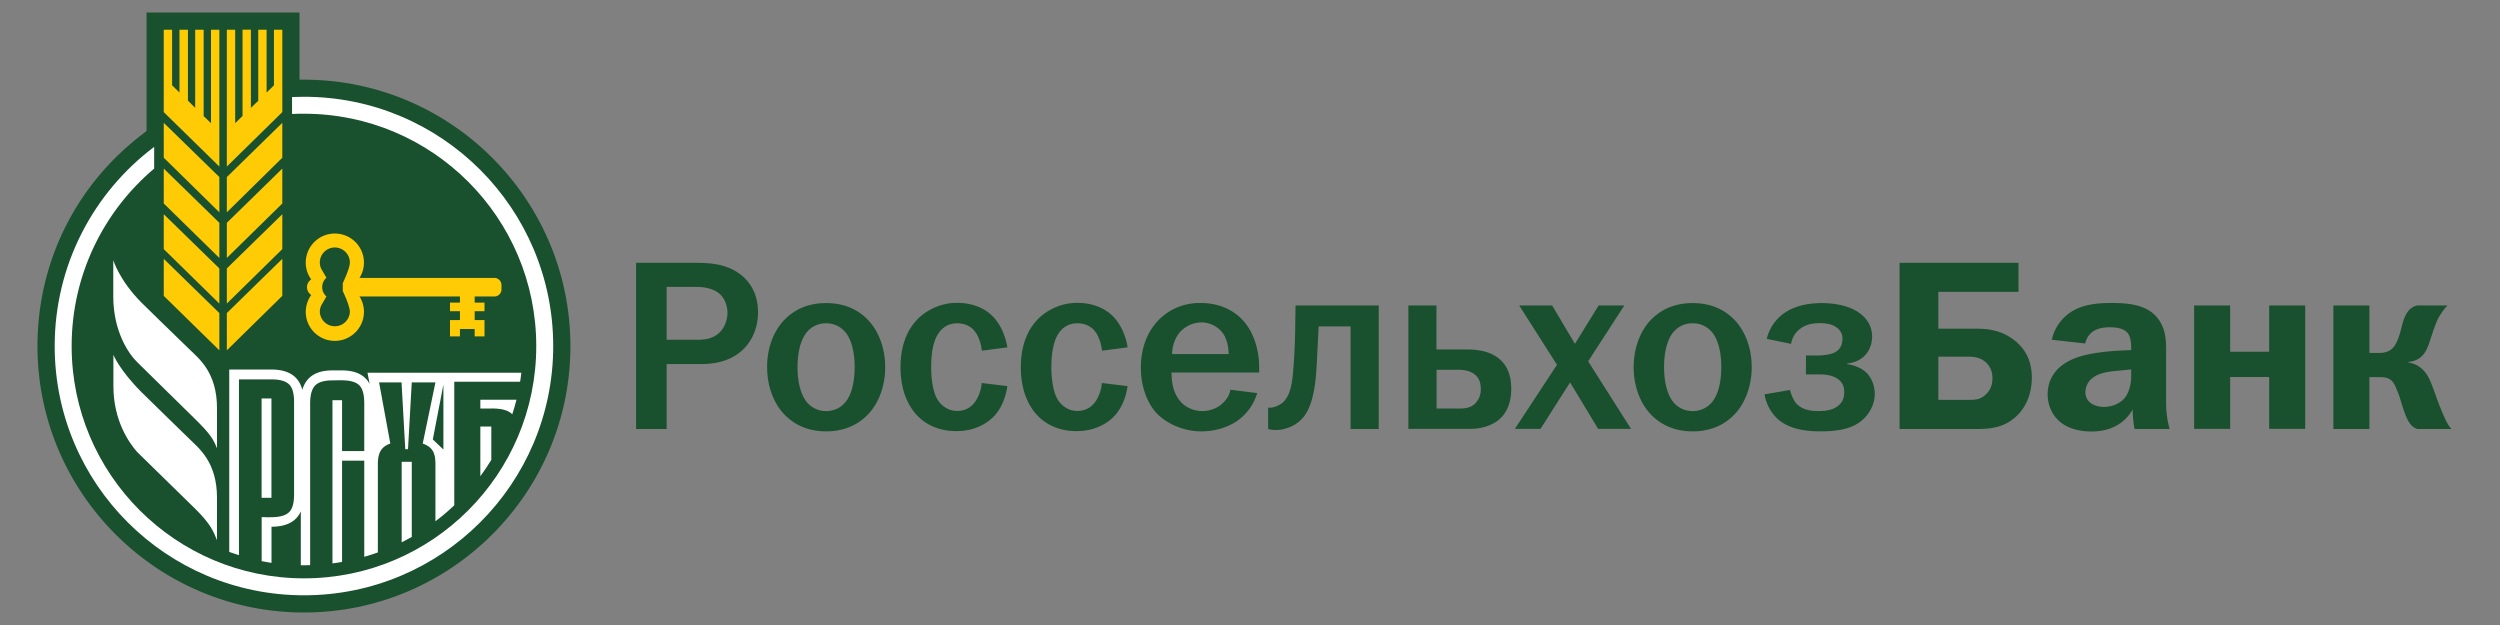
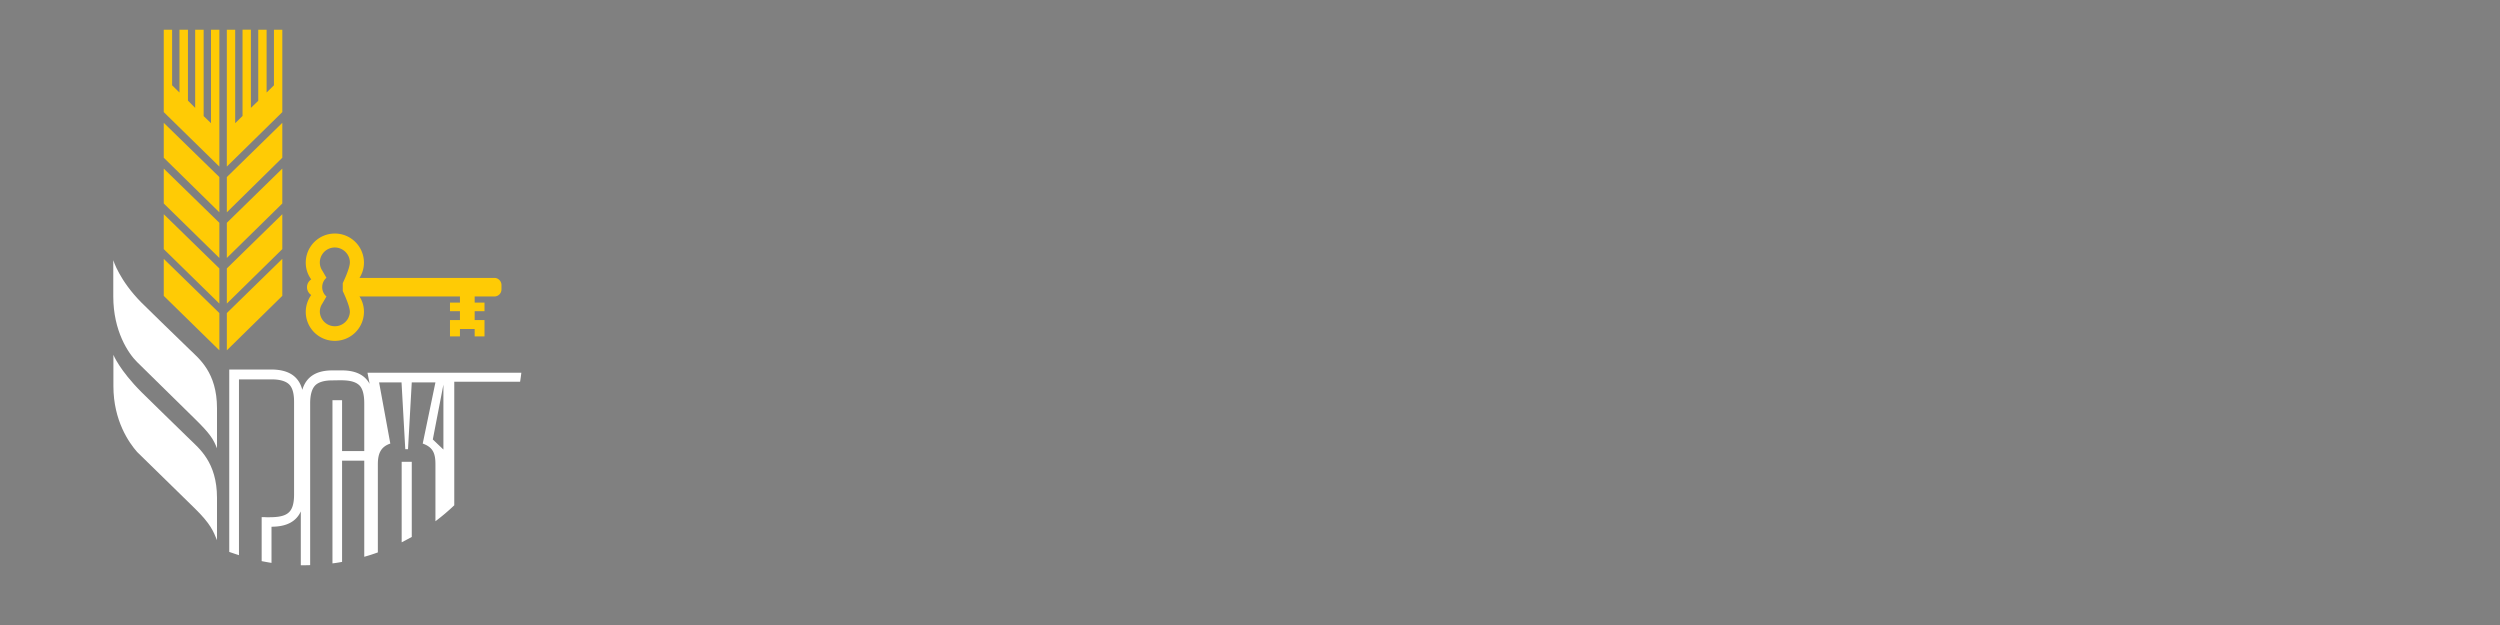
<svg xmlns="http://www.w3.org/2000/svg" width="320" height="80" fill="none">
  <rect width="100%" height="100%" fill="#808080" stroke="none" />
-   <path fill="#19502E" d="M88.81 33.642c1.835 0 3.877.063 5.648 1.26 1.181.782 2.57 2.33 2.57 5.09 0 3.032-1.915 6.606-7.229 6.606h-4.468v8.314h-3.91v-21.27h7.389Zm.16 9.845c.861 0 2.106.032 3.095-.894.686-.622 1.053-1.675 1.053-2.569 0-.83-.335-1.835-1.021-2.425-.686-.59-1.771-.878-2.984-.878H85.33v6.766h3.638Zm11.664-2.777c1.085-1.02 2.697-1.915 5.106-1.915 2.426 0 4.037.894 5.122 1.915 1.612 1.516 2.442 3.878 2.442 6.287 0 2.41-.83 4.772-2.442 6.287-1.085 1.022-2.696 1.931-5.122 1.931-2.409 0-4.021-.91-5.106-1.93-1.612-1.516-2.441-3.878-2.441-6.288-.016-2.425.83-4.77 2.441-6.287Zm2.633 10.755a3.155 3.155 0 0 0 2.473 1.15c1.372 0 2.138-.735 2.473-1.15.256-.27 1.181-1.516 1.181-4.468s-.925-4.18-1.181-4.468a3.155 3.155 0 0 0-2.473-1.148c-1.356 0-2.138.734-2.473 1.148-.24.288-1.181 1.516-1.181 4.468 0 2.936.941 4.181 1.181 4.468Zm22.403-6.574c-.064-.798-.367-1.74-.782-2.33-.383-.558-1.117-1.18-2.361-1.18-1.213 0-2.011.622-2.506 1.452-.782 1.276-.83 3.255-.83 4.164 0 1.452.208 3.192.83 4.181.399.622 1.213 1.42 2.506 1.42.925 0 1.707-.367 2.297-1.18.463-.655.782-1.58.83-2.394l3.287.399c-.191 1.452-.83 3.08-1.978 4.117-.958.861-2.458 1.643-4.564 1.643-2.346 0-3.878-.925-4.771-1.771-1.213-1.149-2.362-3.191-2.362-6.415 0-3 1.021-4.803 1.835-5.76 1.149-1.372 3.096-2.473 5.394-2.473 1.962 0 3.574.686 4.579 1.739 1.021 1.021 1.644 2.569 1.867 3.957l-3.271.431Zm15.382 0c-.063-.798-.367-1.74-.781-2.33-.367-.558-1.117-1.18-2.362-1.18-1.213 0-2.011.622-2.505 1.452-.766 1.276-.83 3.255-.83 4.164 0 1.452.223 3.192.83 4.181.399.622 1.212 1.42 2.505 1.42.926 0 1.707-.367 2.298-1.18.463-.655.782-1.58.829-2.394l3.288.399c-.176 1.452-.83 3.08-1.979 4.117-.958.861-2.441 1.643-4.548 1.643-2.361 0-3.877-.925-4.771-1.771-1.212-1.149-2.361-3.191-2.361-6.415 0-3 1.021-4.803 1.835-5.76 1.148-1.372 3.095-2.473 5.393-2.473 1.947 0 3.558.686 4.58 1.739 1.021 1.021 1.643 2.569 1.866 3.957l-3.287.431Zm19.867 5.425c-.558 1.851-1.676 2.936-2.601 3.59-1.245.83-2.857 1.309-4.564 1.309-2.138 0-4.308-.91-5.617-2.234-1.212-1.229-2.106-3.383-2.106-5.92 0-3.223 1.34-5.361 2.792-6.574.846-.718 2.426-1.707 4.803-1.707 3.016 0 4.931 1.388 5.952 2.824 1.085 1.484 1.595 3.558 1.595 5.361v.718h-11.217c0 .176-.032 1.612.527 2.761.83 1.74 2.362 2.17 3.415 2.17.829 0 1.883-.255 2.76-1.149.527-.558.75-1.085.83-1.58l3.431.431Zm-3.654-4.994c0-.894-.224-1.915-.687-2.601a3.419 3.419 0 0 0-2.792-1.452c-1.181 0-2.202.59-2.824 1.324a4.426 4.426 0 0 0-.926 2.729h7.229Zm19.211-6.223v15.813h-3.605V41.779h-4.086c-.095 2.139-.159 3-.223 4.468-.096 1.644-.208 5.107-1.611 7.005-.782 1.022-1.741 1.42-2.426 1.612-.4.128-.83.175-1.276.175-.304 0-.623-.031-.927-.127v-2.729h.304c.463-.032 1.085-.271 1.483-.59 1.245-.99 1.357-3.223 1.485-4.995.16-2.33.192-3.718.207-5.824l.032-1.675h10.643Zm7.389 5.633h3.972c1.021 0 3 .127 4.309 1.42 1.181 1.148 1.293 2.76 1.293 3.622 0 2.266-.926 3.415-1.645 4.005-.254.192-1.419 1.117-3.653 1.117h-7.867V39.099h3.591v5.633Zm0 7.563h2.824c.686 0 1.42-.032 2.043-.559.366-.35.813-.925.813-1.93 0-.862-.255-1.548-.957-2.01-.623-.4-1.405-.463-1.883-.463h-2.824v4.962h-.016Zm14.808-13.196 2.92 4.914 3.032-4.914h3.286l-4.627 7.148 5.489 8.649h-4.212l-3.591-5.952-3.782 5.952h-3.287l5.394-8.202-4.835-7.595h4.213Zm12.876 1.611c1.085-1.02 2.698-1.915 5.106-1.915 2.426 0 4.038.894 5.123 1.915 1.611 1.516 2.442 3.878 2.442 6.287 0 2.41-.847 4.772-2.442 6.287-1.085 1.022-2.697 1.931-5.123 1.931-2.408 0-4.021-.91-5.106-1.93-1.611-1.516-2.441-3.878-2.441-6.288 0-2.425.83-4.77 2.441-6.287Zm2.634 10.755a3.153 3.153 0 0 0 2.472 1.15 3.145 3.145 0 0 0 2.49-1.15c.24-.27 1.18-1.516 1.18-4.468s-.924-4.18-1.18-4.468a3.167 3.167 0 0 0-2.49-1.148c-1.355 0-2.138.734-2.472 1.148-.256.288-1.181 1.516-1.181 4.468 0 2.936.941 4.181 1.181 4.468Zm11.966-8.09a5.558 5.558 0 0 1 2.538-3.494c.526-.335 1.979-1.086 4.467-1.086 1.549 0 3.128.272 4.309.926 1.739.958 2.17 2.346 2.17 3.351 0 1.085-.527 3.16-3.223 3.463v.063c.925.128 1.947.527 2.57 1.181.558.59.989 1.58.989 2.633 0 1.58-.927 2.968-2.108 3.75-1.419.925-3.382 1.053-4.833 1.053-1.469 0-3.687-.16-5.25-1.388-.862-.686-1.677-1.867-1.915-3.351l3.254-.559c.128.495.4 1.245.767 1.676.814.941 2.073 1.021 2.888 1.021.814 0 1.675-.096 2.361-.558.623-.431.927-1.022.927-1.803 0-.655-.128-1.181-.687-1.644-.718-.59-1.675-.686-2.569-.686h-1.643v-2.426h1.643c.622 0 1.515-.127 2.011-.367.654-.335 1.021-.893 1.021-1.803 0-.494-.192-.973-.655-1.34-.718-.59-1.739-.622-2.265-.622-.719 0-1.771.095-2.634.83a3.015 3.015 0 0 0-1.021 1.818l-3.112-.638Zm32.218-6.016h-10.261v4.708h4.563c1.645 0 3.224.127 4.836 1.244 1.58 1.086 2.569 2.697 2.569 5.027 0 2.17-.814 3.782-1.835 4.803-1.547 1.547-3.318 1.771-5.17 1.771h-9.924v-21.27h15.222v3.717Zm-10.261 13.82h4.005c.75 0 1.437-.033 2.139-.751.687-.686.781-1.452.781-2.042 0-.67-.19-1.357-.781-1.947-.702-.702-1.613-.782-2.265-.782h-3.879v5.521Zm14.522-7.692a5.704 5.704 0 0 1 2.728-3.718c1.229-.718 2.872-.99 4.931-.99 2.6 0 5.234.336 6.414 2.793.623 1.277.559 2.633.559 3.814v6.111c0 1.277.174 2.458.462 3.415h-4.499c-.128-.622-.224-1.452-.24-2.505-.59 1.053-2.027 2.824-5.298 2.824-1.452 0-2.952-.367-3.972-1.213-.991-.813-1.613-2.106-1.613-3.526 0-1.58.686-3.479 3.384-4.596 1.739-.718 4.563-.957 5.824-1.021l1.483-.064v-.335c0-.43-.032-1.356-.462-1.867-.591-.686-1.772-.718-2.234-.718-.638 0-1.421.064-2.075.463-.399.24-.925.75-1.117 1.612l-4.275-.48Zm8.776 3.941c-1.549.128-3.096.287-3.975 1.357a2.283 2.283 0 0 0-.494 1.42c0 .686.336 1.149.686 1.388.431.335 1.085.494 1.708.494.926 0 2.011-.398 2.633-1.148.096-.096.829-1.022.829-2.825v-.83l-1.387.144Zm14.057-8.33v5.92h4.994v-5.92h4.613v15.798h-4.613v-6.638h-4.994v6.638h-4.611V39.099h4.611Zm17.824 0v6.08h1.245c1.339 0 1.898-.654 2.234-1.372.654-1.388.622-2.473 1.213-3.558.462-.862 1.084-1.085 1.483-1.15h3.814a7.839 7.839 0 0 0-1.213 1.708c-.494 1.021-.956 2.697-1.244 3.415-.367.99-.989 1.979-2.57 2.106v.064c.846.128 1.709.558 2.362 1.516.4.59.67 1.356 1.118 2.569.43 1.245.621 1.675 1.021 2.633.318.718.494 1.149 1.021 1.803h-4.341c-.685-.224-1.149-.686-1.707-2.298-.431-1.229-.495-1.675-.781-2.361l-.224-.559c-.463-1.18-1.085-1.42-2.043-1.42h-1.388v6.638h-4.611V39.099h4.611ZM38.913 78.4c-18.814 0-34.116-15.287-34.116-34.1 0-10.802 4.962-20.743 13.611-27.254l.351-.287V1.6h19.579v8.6h.575c18.797 0 34.1 15.303 34.1 34.116 0 18.797-15.304 34.084-34.1 34.084Z" />
  <path fill="#FFCB05" d="m29.035 44.843 7.1-6.973v-4.74l-7.1 6.942v4.771Zm0-17.664 7.1-6.99v-4.467l-7.1 6.941v4.516Zm0 5.84 7.1-6.973v-4.468l-7.1 6.941v4.5Zm-2.026-17.25-.942-.909V3.802h-1.085v10.005l-.925-.925v-9.08h-1.085v8.043l-.942-.926V3.802h-1.07V14.35l7.118 6.973V3.803h-1.07V15.77Zm2.026 23.09 7.1-6.973v-4.468l-7.1 6.941v4.5Zm-8.074-.989 7.117 6.973v-4.771l-7.117-6.941v4.739Zm14.105-26.951-.94.925V3.803h-1.07v9.096l-.941.91V3.801h-1.07v11.042l-.941.926V3.802h-1.07v17.52l7.102-6.972V3.802h-1.07v7.117Zm-14.105 9.27 7.117 6.99v-4.516l-7.117-6.941v4.468Zm0 5.857 7.117 6.973v-4.5l-7.117-6.94v4.467Zm0 5.84 7.117 6.973v-4.5l-7.117-6.94v4.467Zm42.333 3.686h-17.28a3.624 3.624 0 0 0 .573-1.963 3.725 3.725 0 0 0-3.733-3.717 3.722 3.722 0 0 0-3.718 3.717c0 .814.255 1.548.702 2.155a1.189 1.189 0 0 0 0 1.995 3.737 3.737 0 0 0-.702 2.154 3.711 3.711 0 0 0 3.718 3.717 3.725 3.725 0 0 0 3.733-3.718c0-.718-.207-1.404-.574-1.962h12.861v.782h-1.276v1.1h1.276v1.134h-1.276v2.09h1.276v-.942h1.883v.942h1.26v-2.09h-1.26v-1.133h1.26v-1.101h-1.26v-.782h2.537a.906.906 0 0 0 .894-.91v-.558c0-.495-.415-.91-.894-.91Zm-18.51 4.34a1.924 1.924 0 0 1-3.845 0c0-.383.111-.75.319-1.053l.526-.91a1.57 1.57 0 0 1-.542-1.196c0-.479.207-.91.543-1.197l-.527-.91a1.826 1.826 0 0 1-.32-1.052 1.92 1.92 0 0 1 1.916-1.915c1.053 0 1.93.861 1.93 1.915 0 .781-.91 2.648-.91 2.648v1.006c0 .016.91 1.883.91 2.665Z" />
  <path fill="#fff" d="M14.5 33.306v4.644c0 4.436 1.93 7.292 3.048 8.393.654.638 7.26 7.149 7.356 7.228 2.058 2.01 2.41 2.665 2.872 3.814v-5.138c0-4.58-2.314-6.35-3.51-7.516-2.793-2.712-4.644-4.5-6.16-6-2.84-2.856-3.606-5.425-3.606-5.425Zm9.766 22.898c-2.777-2.728-4.644-4.5-6.144-6-2.856-2.856-3.606-4.787-3.606-4.787v4.005c0 4.437 2.01 7.261 3.032 8.426.654.638 7.276 7.116 7.356 7.196 2.058 2.01 2.41 2.968 2.872 4.101V63.72c0-4.58-2.33-6.351-3.51-7.516Z" />
-   <path fill="#fff" d="M38.914 12.387c-.511 0-1.022.016-1.532.032v2.17c.51-.032 1.005-.032 1.532-.032 16.42 0 29.727 13.308 29.727 29.743 0 16.42-13.308 29.728-29.727 29.728C22.494 74.028 9.17 60.72 9.17 44.3c0-9.111 4.101-17.265 10.564-22.722V18.8C11.994 24.626 7 33.881 7 44.301c0 17.616 14.281 31.897 31.914 31.897 17.616 0 31.897-14.281 31.897-31.898 0-17.616-14.281-31.913-31.897-31.913Z" />
-   <path fill="#fff" d="M61.484 60.96c.495-.671.958-1.373 1.404-2.091v-4.277h-1.404v6.367Zm4.085-7.931c.208-.623.383-1.245.543-1.867h-4.628v1.133h.703c1.228-.032 2.616-.048 3.382.733ZM34.745 51.002h-1.26V63.72h1.26V51.002Z" />
  <path fill="#fff" d="M30.604 48.56h4.149c1.07 0 1.82.224 2.25.639.43.415.638 1.165.638 2.234V63.32c0 1.069-.207 1.819-.638 2.234-.654.654-1.867.654-2.872.654-.224-.016-.447-.016-.638-.016v5.633c.414.08.83.16 1.26.223v-4.628c1.915 0 3.16-.654 3.75-1.962v6.893h.415c.255 0 .526 0 .782-.016V51.64c0-1.1.223-1.867.638-2.298.415-.43 1.165-.654 2.218-.654 1.069 0 2.649-.16 3.463.654.415.431.606 1.213.606 2.298v6.096h-2.84v-6.51h-1.23v20.887c.416-.048.815-.112 1.23-.192V58.964h2.84v12.303c.59-.16 1.165-.351 1.74-.558V59.443c0-1.276.302-2.234 1.595-2.665l-1.436-7.834h2.872l.479 8.552h.35l.48-8.552h3.031l-1.627 7.834c1.356.479 1.627 1.309 1.627 2.665v7.276a26.684 26.684 0 0 0 2.41-2.042V48.864h8.425c.064-.383.112-.75.16-1.15H47.04l.271 1.42c-.622-1.148-1.803-1.722-3.542-1.722H42.54c-2.09 0-3.351.83-3.846 2.489-.446-1.74-1.77-2.601-3.957-2.601h-5.393v23.345c.415.143.83.287 1.244.415v-22.5h.016Zm26.154 8.984L55.4 56.252l1.356-7.021v8.313Z" />
  <path fill="#fff" d="M51.414 69.416c.43-.223.862-.446 1.292-.686v-9.622h-1.292v10.308Z" />
</svg>